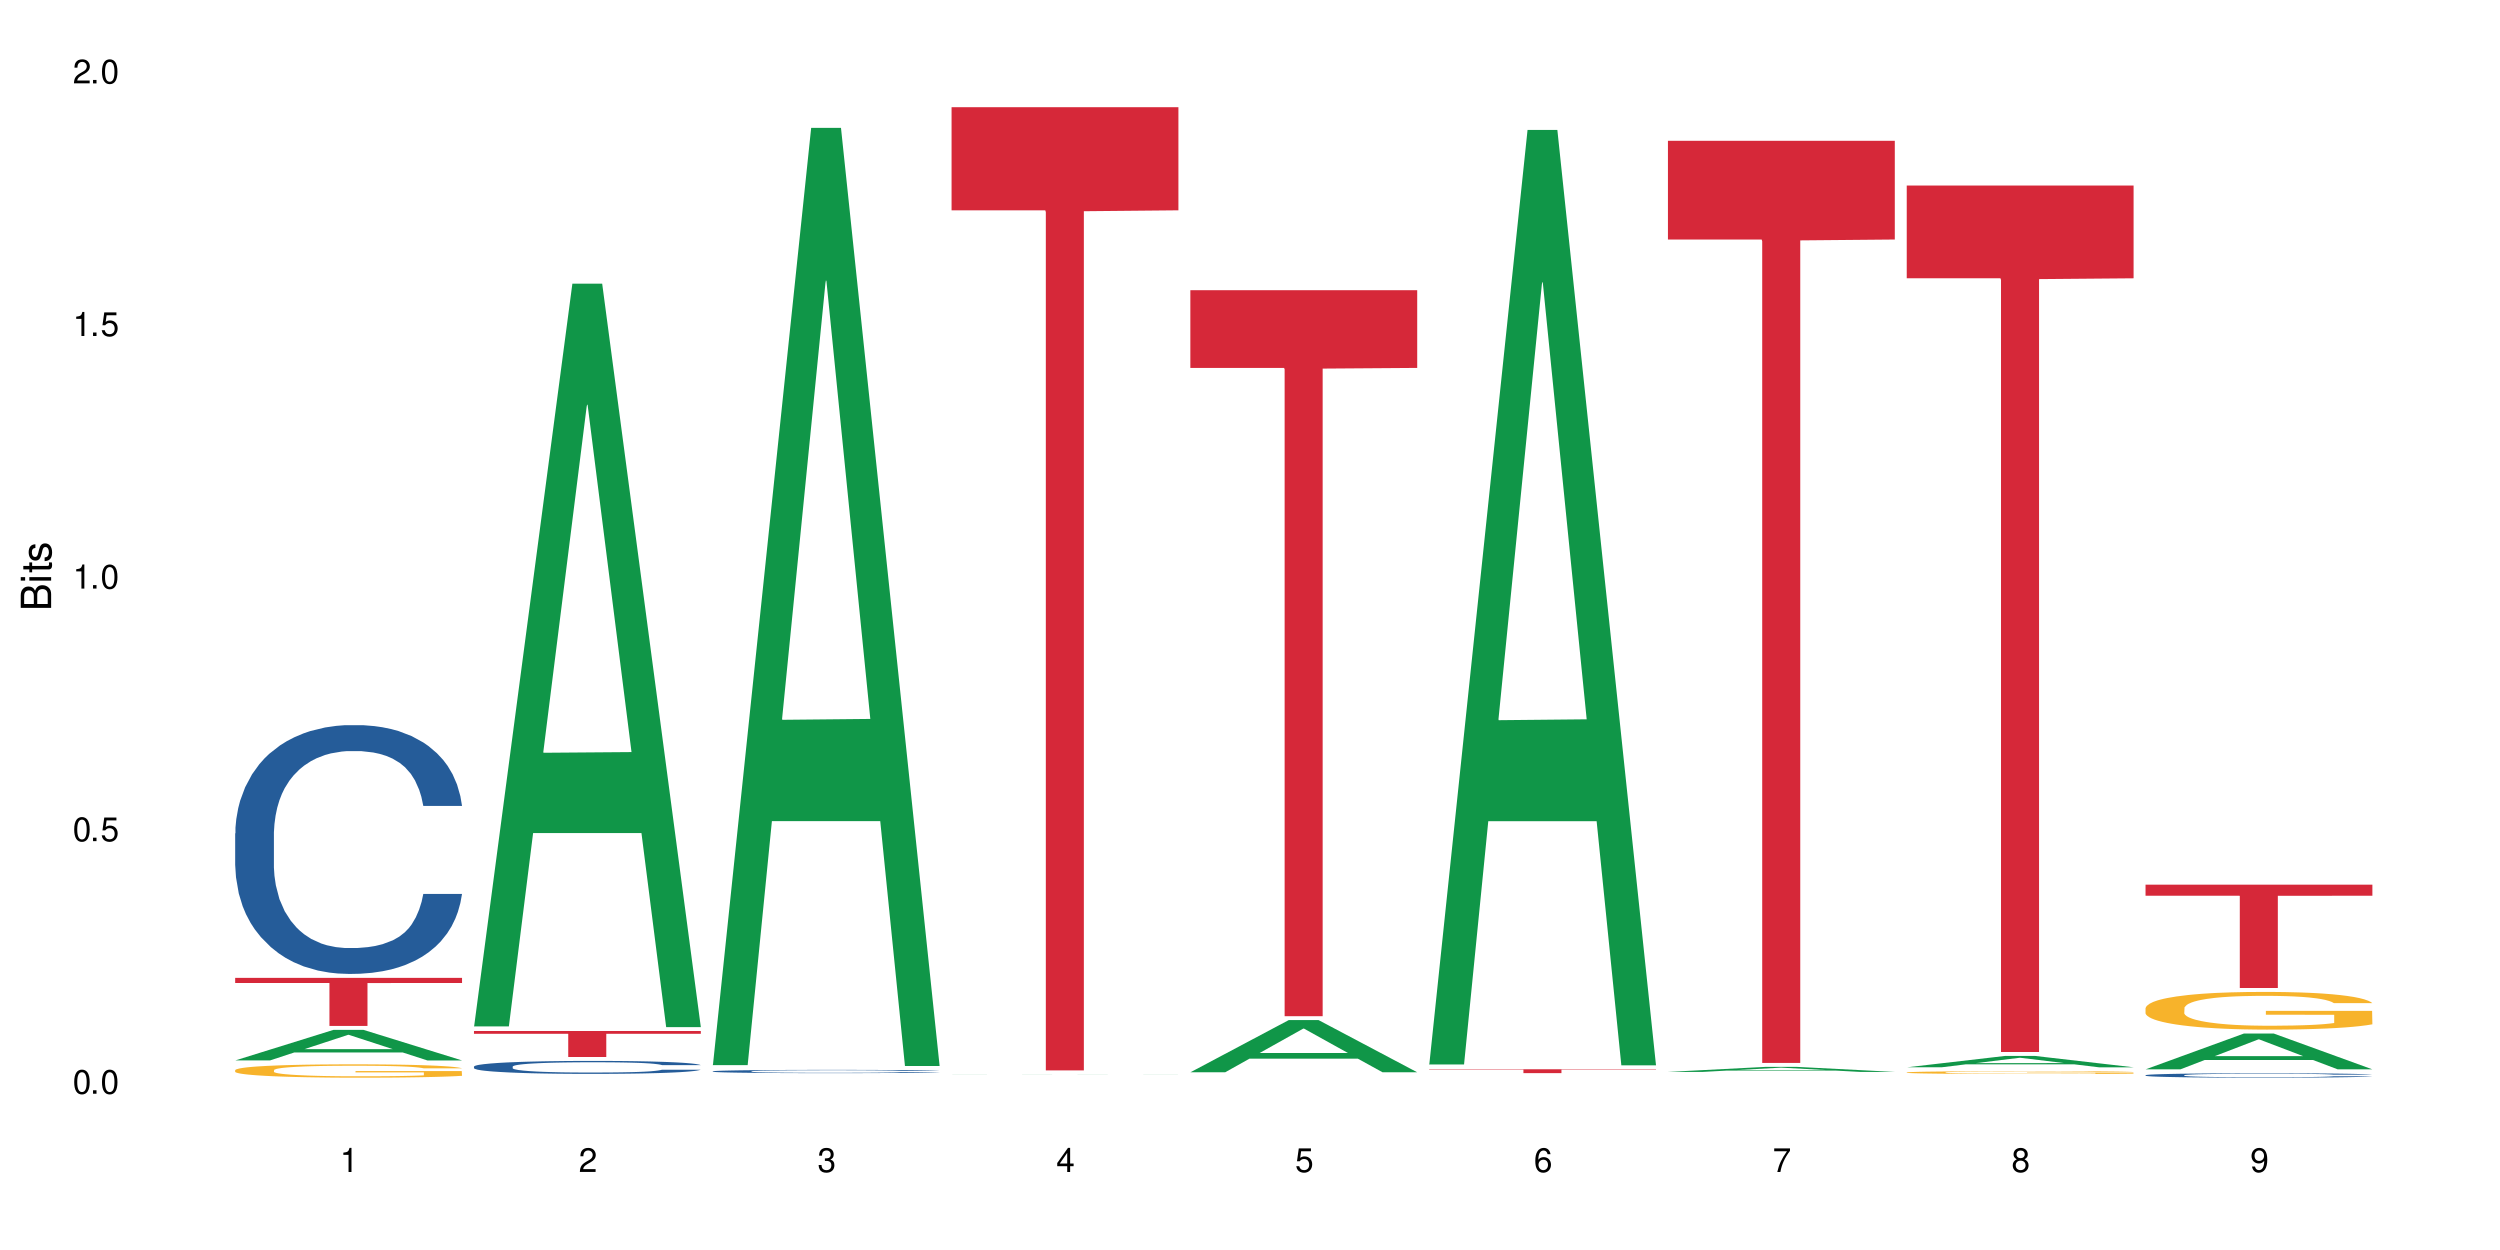
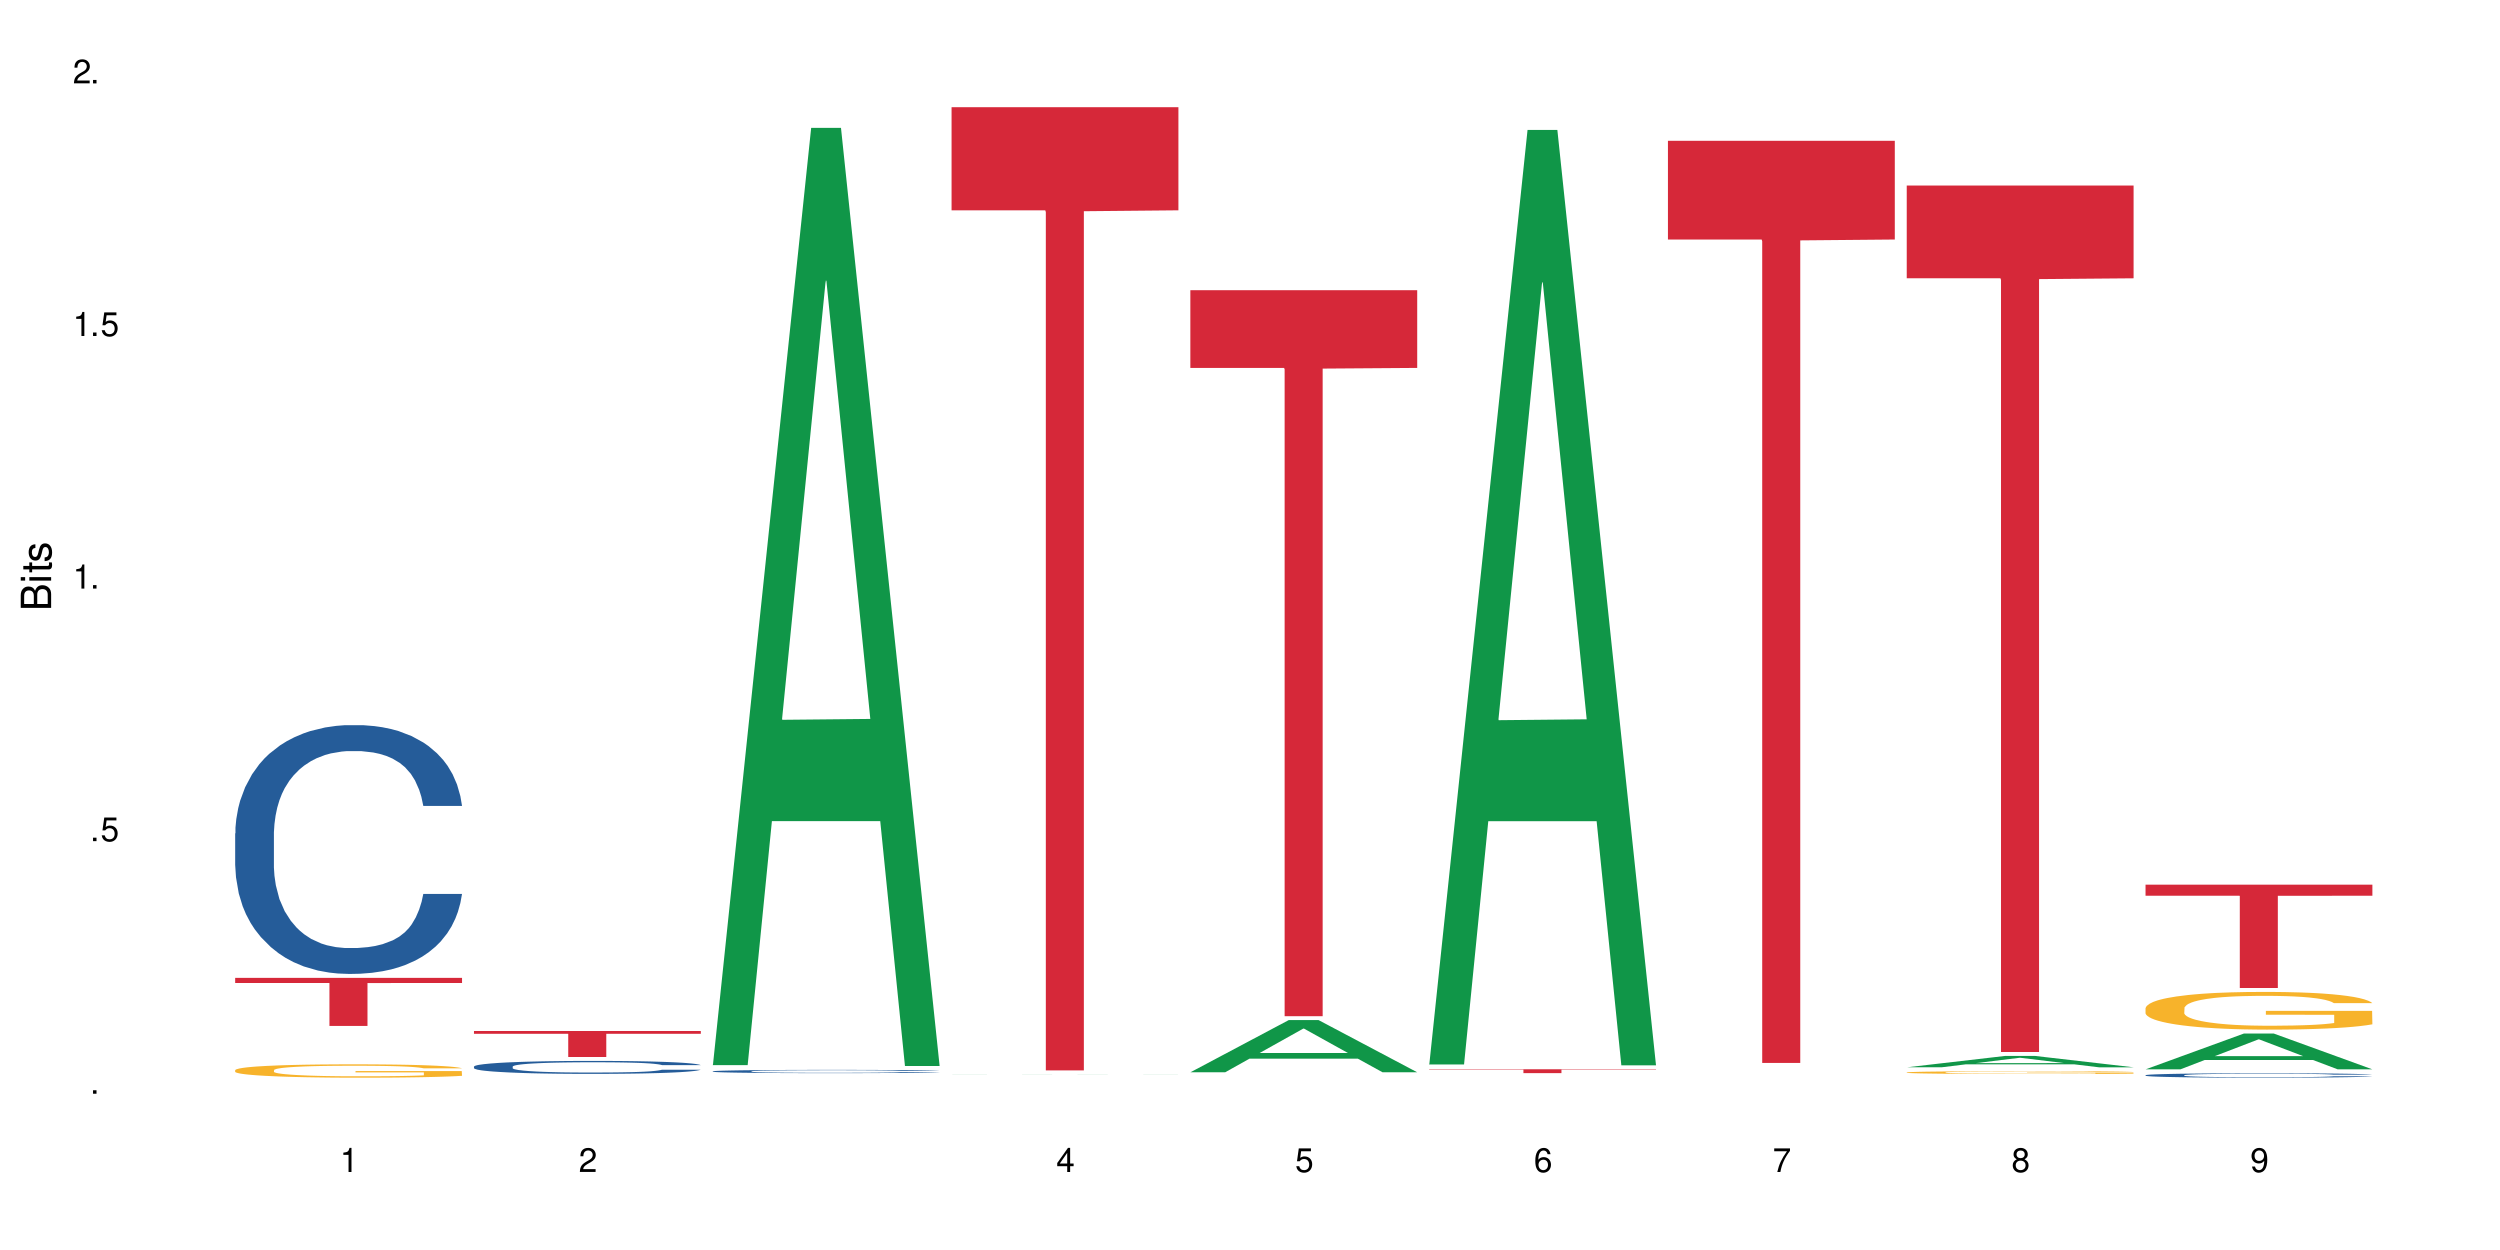
<svg xmlns="http://www.w3.org/2000/svg" xmlns:xlink="http://www.w3.org/1999/xlink" width="720" height="360" viewBox="0 0 720 360">
  <defs>
    <g>
      <g id="glyph-0-0">
</g>
      <g id="glyph-0-1">
-         <path d="M 2.641 -6.938 C 2 -6.938 1.422 -6.656 1.078 -6.172 C 0.641 -5.562 0.406 -4.641 0.406 -3.359 C 0.406 -1.016 1.188 0.219 2.641 0.219 C 4.078 0.219 4.859 -1.016 4.859 -3.297 C 4.859 -4.641 4.656 -5.547 4.203 -6.172 C 3.844 -6.656 3.281 -6.938 2.641 -6.938 Z M 2.641 -6.188 C 3.547 -6.188 4 -5.25 4 -3.375 C 4 -1.406 3.562 -0.484 2.625 -0.484 C 1.734 -0.484 1.281 -1.438 1.281 -3.344 C 1.281 -5.25 1.734 -6.188 2.641 -6.188 Z M 2.641 -6.188 " />
-       </g>
+         </g>
      <g id="glyph-0-2">
        <path d="M 1.828 -1 L 0.828 -1 L 0.828 0 L 1.828 0 Z M 1.828 -1 " />
      </g>
      <g id="glyph-0-3">
        <path d="M 4.562 -6.797 L 1.062 -6.797 L 0.547 -3.094 L 1.328 -3.094 C 1.719 -3.562 2.047 -3.734 2.578 -3.734 C 3.484 -3.734 4.062 -3.109 4.062 -2.094 C 4.062 -1.125 3.484 -0.531 2.578 -0.531 C 1.828 -0.531 1.375 -0.906 1.188 -1.672 L 0.328 -1.672 C 0.453 -1.109 0.547 -0.844 0.75 -0.594 C 1.125 -0.078 1.828 0.219 2.594 0.219 C 3.969 0.219 4.922 -0.781 4.922 -2.219 C 4.922 -3.562 4.031 -4.484 2.719 -4.484 C 2.25 -4.484 1.859 -4.359 1.469 -4.062 L 1.734 -5.969 L 4.562 -5.969 Z M 4.562 -6.797 " />
      </g>
      <g id="glyph-0-4">
        <path d="M 2.484 -4.938 L 2.484 0 L 3.328 0 L 3.328 -6.938 L 2.766 -6.938 C 2.469 -5.875 2.281 -5.734 0.984 -5.562 L 0.984 -4.938 Z M 2.484 -4.938 " />
      </g>
      <g id="glyph-0-5">
        <path d="M 4.859 -0.828 L 1.281 -0.828 C 1.359 -1.406 1.672 -1.781 2.5 -2.281 L 3.469 -2.828 C 4.406 -3.344 4.906 -4.062 4.906 -4.906 C 4.906 -5.484 4.672 -6.031 4.266 -6.406 C 3.859 -6.766 3.375 -6.938 2.719 -6.938 C 1.859 -6.938 1.219 -6.625 0.844 -6.031 C 0.609 -5.672 0.5 -5.234 0.484 -4.531 L 1.328 -4.531 C 1.359 -5.016 1.406 -5.281 1.531 -5.516 C 1.75 -5.938 2.188 -6.203 2.703 -6.203 C 3.469 -6.203 4.031 -5.641 4.031 -4.891 C 4.031 -4.344 3.719 -3.859 3.125 -3.516 L 2.234 -3 C 0.812 -2.172 0.406 -1.531 0.328 -0.016 L 4.859 -0.016 Z M 4.859 -0.828 " />
      </g>
      <g id="glyph-0-6">
-         <path d="M 2.125 -3.188 L 2.578 -3.188 C 3.5 -3.188 3.984 -2.766 3.984 -1.922 C 3.984 -1.062 3.469 -0.531 2.594 -0.531 C 1.656 -0.531 1.203 -1 1.156 -2.016 L 0.312 -2.016 C 0.344 -1.453 0.438 -1.094 0.609 -0.781 C 0.953 -0.109 1.625 0.219 2.547 0.219 C 3.953 0.219 4.859 -0.625 4.859 -1.938 C 4.859 -2.828 4.516 -3.297 3.703 -3.594 C 4.344 -3.844 4.656 -4.328 4.656 -5.031 C 4.656 -6.219 3.875 -6.938 2.578 -6.938 C 1.203 -6.938 0.484 -6.172 0.453 -4.703 L 1.297 -4.703 C 1.312 -5.125 1.344 -5.359 1.453 -5.578 C 1.641 -5.969 2.062 -6.203 2.594 -6.203 C 3.344 -6.203 3.797 -5.75 3.797 -5 C 3.797 -4.516 3.609 -4.219 3.25 -4.047 C 3.016 -3.953 2.703 -3.922 2.125 -3.906 Z M 2.125 -3.188 " />
-       </g>
+         </g>
      <g id="glyph-0-7">
        <path d="M 3.141 -1.672 L 3.141 0 L 3.984 0 L 3.984 -1.672 L 4.984 -1.672 L 4.984 -2.438 L 3.984 -2.438 L 3.984 -6.938 L 3.359 -6.938 L 0.266 -2.578 L 0.266 -1.672 Z M 3.141 -2.438 L 1 -2.438 L 3.141 -5.5 Z M 3.141 -2.438 " />
      </g>
      <g id="glyph-0-8">
        <path d="M 4.781 -5.125 C 4.609 -6.266 3.891 -6.938 2.844 -6.938 C 2.094 -6.938 1.422 -6.578 1.031 -5.953 C 0.594 -5.266 0.406 -4.422 0.406 -3.172 C 0.406 -2 0.578 -1.25 0.984 -0.641 C 1.359 -0.078 1.953 0.219 2.703 0.219 C 3.984 0.219 4.922 -0.75 4.922 -2.094 C 4.922 -3.375 4.062 -4.281 2.844 -4.281 C 2.172 -4.281 1.641 -4.031 1.281 -3.516 C 1.281 -5.234 1.828 -6.188 2.797 -6.188 C 3.391 -6.188 3.797 -5.797 3.938 -5.125 Z M 2.734 -3.531 C 3.547 -3.531 4.062 -2.953 4.062 -2.031 C 4.062 -1.156 3.484 -0.531 2.703 -0.531 C 1.922 -0.531 1.328 -1.188 1.328 -2.078 C 1.328 -2.938 1.906 -3.531 2.734 -3.531 Z M 2.734 -3.531 " />
      </g>
      <g id="glyph-0-9">
        <path d="M 4.984 -6.797 L 0.438 -6.797 L 0.438 -5.969 L 4.109 -5.969 C 2.5 -3.656 1.828 -2.234 1.328 0 L 2.219 0 C 2.594 -2.172 3.453 -4.047 4.984 -6.094 Z M 4.984 -6.797 " />
      </g>
      <g id="glyph-0-10">
        <path d="M 3.75 -3.656 C 4.469 -4.094 4.688 -4.438 4.688 -5.078 C 4.688 -6.172 3.844 -6.938 2.641 -6.938 C 1.438 -6.938 0.594 -6.172 0.594 -5.094 C 0.594 -4.438 0.812 -4.094 1.516 -3.656 C 0.734 -3.266 0.359 -2.703 0.359 -1.922 C 0.359 -0.656 1.281 0.219 2.641 0.219 C 3.984 0.219 4.922 -0.656 4.922 -1.922 C 4.922 -2.703 4.531 -3.266 3.75 -3.656 Z M 2.641 -6.188 C 3.359 -6.188 3.812 -5.75 3.812 -5.062 C 3.812 -4.406 3.344 -3.984 2.641 -3.984 C 1.922 -3.984 1.453 -4.406 1.453 -5.078 C 1.453 -5.75 1.922 -6.188 2.641 -6.188 Z M 2.641 -3.266 C 3.484 -3.266 4.062 -2.719 4.062 -1.906 C 4.062 -1.078 3.484 -0.531 2.625 -0.531 C 1.797 -0.531 1.219 -1.094 1.219 -1.906 C 1.219 -2.719 1.781 -3.266 2.641 -3.266 Z M 2.641 -3.266 " />
      </g>
      <g id="glyph-0-11">
        <path d="M 0.516 -1.578 C 0.672 -0.453 1.406 0.219 2.438 0.219 C 3.188 0.219 3.859 -0.141 4.266 -0.766 C 4.688 -1.453 4.891 -2.297 4.891 -3.547 C 4.891 -4.719 4.703 -5.453 4.312 -6.078 C 3.938 -6.641 3.344 -6.938 2.594 -6.938 C 1.297 -6.938 0.359 -5.969 0.359 -4.625 C 0.359 -3.344 1.234 -2.453 2.453 -2.453 C 3.094 -2.453 3.578 -2.672 4.016 -3.203 C 4 -1.484 3.469 -0.531 2.5 -0.531 C 1.906 -0.531 1.484 -0.906 1.359 -1.578 Z M 2.578 -6.203 C 3.375 -6.203 3.969 -5.531 3.969 -4.641 C 3.969 -3.797 3.391 -3.188 2.547 -3.188 C 1.734 -3.188 1.234 -3.766 1.234 -4.688 C 1.234 -5.562 1.797 -6.203 2.578 -6.203 Z M 2.578 -6.203 " />
      </g>
      <g id="glyph-1-0">
</g>
      <g id="glyph-1-1">
        <path d="M 0 -0.953 L 0 -4.891 C 0 -5.719 -0.234 -6.344 -0.734 -6.797 C -1.188 -7.234 -1.812 -7.469 -2.5 -7.469 C -3.547 -7.469 -4.188 -7 -4.625 -5.875 C -4.984 -6.688 -5.625 -7.094 -6.531 -7.094 C -7.172 -7.094 -7.734 -6.859 -8.141 -6.391 C -8.562 -5.922 -8.75 -5.344 -8.75 -4.5 L -8.75 -0.953 Z M -4.984 -2.062 L -7.766 -2.062 L -7.766 -4.219 C -7.766 -4.844 -7.688 -5.203 -7.453 -5.5 C -7.219 -5.812 -6.859 -5.969 -6.375 -5.969 C -5.891 -5.969 -5.531 -5.812 -5.297 -5.5 C -5.062 -5.203 -4.984 -4.844 -4.984 -4.219 Z M -0.984 -2.062 L -4 -2.062 L -4 -4.781 C -4 -5.766 -3.438 -6.359 -2.484 -6.359 C -1.547 -6.359 -0.984 -5.766 -0.984 -4.781 Z M -0.984 -2.062 " />
      </g>
      <g id="glyph-1-2">
        <path d="M -6.281 -1.797 L -6.281 -0.797 L 0 -0.797 L 0 -1.797 Z M -8.75 -1.797 L -8.75 -0.797 L -7.484 -0.797 L -7.484 -1.797 Z M -8.75 -1.797 " />
      </g>
      <g id="glyph-1-3">
        <path d="M -6.281 -3.047 L -6.281 -2.016 L -8.016 -2.016 L -8.016 -1.016 L -6.281 -1.016 L -6.281 -0.172 L -5.469 -0.172 L -5.469 -1.016 L -0.719 -1.016 C -0.078 -1.016 0.281 -1.453 0.281 -2.234 C 0.281 -2.5 0.25 -2.719 0.188 -3.047 L -0.641 -3.047 C -0.609 -2.906 -0.594 -2.766 -0.594 -2.562 C -0.594 -2.141 -0.719 -2.016 -1.156 -2.016 L -5.469 -2.016 L -5.469 -3.047 Z M -6.281 -3.047 " />
      </g>
      <g id="glyph-1-4">
        <path d="M -4.531 -5.25 C -5.766 -5.25 -6.469 -4.422 -6.469 -2.969 C -6.469 -1.516 -5.719 -0.562 -4.547 -0.562 C -3.562 -0.562 -3.094 -1.062 -2.734 -2.562 L -2.516 -3.484 C -2.344 -4.188 -2.094 -4.469 -1.641 -4.469 C -1.047 -4.469 -0.641 -3.875 -0.641 -3 C -0.641 -2.453 -0.797 -2 -1.062 -1.75 C -1.25 -1.594 -1.422 -1.531 -1.875 -1.469 L -1.875 -0.406 C -0.422 -0.453 0.281 -1.266 0.281 -2.922 C 0.281 -4.5 -0.5 -5.516 -1.719 -5.516 C -2.656 -5.516 -3.172 -4.984 -3.469 -3.734 L -3.703 -2.766 C -3.891 -1.953 -4.156 -1.609 -4.594 -1.609 C -5.188 -1.609 -5.547 -2.125 -5.547 -2.938 C -5.547 -3.75 -5.203 -4.172 -4.531 -4.203 Z M -4.531 -5.25 " />
      </g>
    </g>
  </defs>
  <rect x="-72" y="-36" width="864" height="432" fill="rgb(100%, 100%, 100%)" fill-opacity="1" />
-   <path fill-rule="nonzero" fill="rgb(6.275%, 58.824%, 28.235%)" fill-opacity="1" d="M 67.73 305.398 L 67.801 305.391 L 96.07 296.594 L 104.656 296.594 L 133.066 305.406 L 123.082 305.406 L 115.965 303.105 L 84.762 303.105 L 77.781 305.398 L 67.73 305.398 L 87.766 302.152 L 113.102 302.145 L 100.469 298.035 L 100.328 298.023 L 100.188 298.051 L 87.695 302.145 L 87.766 302.152 Z M 67.73 305.398 " />
  <path fill-rule="nonzero" fill="rgb(14.51%, 36.078%, 60%)" fill-opacity="1" d="M 67.73 240.027 L 67.812 239.961 L 67.812 238.391 L 68.051 235.902 L 68.605 232.758 L 69.164 230.598 L 70.598 226.734 L 72.59 223 L 74.664 220.121 L 76.176 218.418 L 77.531 217.109 L 80.637 214.684 L 82.629 213.441 L 84.781 212.328 L 87.41 211.215 L 89.324 210.559 L 93.625 209.512 L 96.812 209.055 L 99.281 208.855 L 104.621 208.855 L 107.809 209.117 L 110.117 209.445 L 112.668 209.969 L 114.82 210.559 L 118.562 212 L 121.91 213.832 L 123.426 214.883 L 125.816 216.91 L 127.648 218.875 L 128.922 220.578 L 130.355 223 L 131.629 225.949 L 132.586 229.289 L 133.066 232.105 L 121.91 232.105 L 121.352 229.484 L 120.715 227.453 L 119.52 224.77 L 118.324 222.871 L 116.652 220.973 L 115.137 219.727 L 113.066 218.484 L 111.234 217.695 L 109.32 217.109 L 107.488 216.715 L 103.984 216.32 L 99.922 216.32 L 98.406 216.453 L 95.297 216.977 L 93.625 217.434 L 91.234 218.352 L 89.562 219.203 L 87.57 220.512 L 86.215 221.625 L 84.543 223.328 L 83.348 224.836 L 81.992 226.996 L 81.195 228.633 L 80.48 230.469 L 79.84 232.629 L 79.363 234.922 L 79.043 237.344 L 78.887 239.699 L 78.887 249.852 L 79.043 252.207 L 79.441 254.957 L 80.48 258.953 L 81.992 262.426 L 83.746 265.176 L 85.418 267.141 L 86.375 268.055 L 87.648 269.105 L 89.641 270.414 L 92.512 271.723 L 94.184 272.246 L 96.734 272.77 L 99.363 273.031 L 102.867 273.031 L 105.977 272.77 L 108.047 272.445 L 110.199 271.918 L 113.145 270.805 L 114.98 269.758 L 116.57 268.516 L 117.766 267.27 L 118.562 266.223 L 119.758 264.191 L 120.715 261.965 L 121.434 259.676 L 121.91 257.449 L 133.066 257.449 L 132.586 260.066 L 131.871 262.621 L 131.152 264.52 L 130.039 266.812 L 128.762 268.844 L 126.93 271.133 L 125.418 272.641 L 123.426 274.277 L 121.59 275.523 L 119.602 276.637 L 116.652 277.945 L 114.738 278.598 L 112.668 279.188 L 110.199 279.711 L 107.09 280.172 L 103.746 280.434 L 100.637 280.5 L 97.289 280.367 L 94.82 280.105 L 91.555 279.516 L 87.492 278.336 L 84.543 277.094 L 82.23 275.848 L 80.238 274.539 L 78.008 272.77 L 75.141 269.891 L 73.387 267.664 L 72.191 265.828 L 70.84 263.277 L 69.883 260.984 L 68.766 257.316 L 67.969 252.668 L 67.73 249.066 Z M 67.73 240.027 " />
-   <path fill-rule="nonzero" fill="rgb(96.863%, 70.196%, 16.863%)" fill-opacity="1" d="M 67.73 308.176 L 67.812 308.172 L 67.812 308.102 L 68.129 307.945 L 68.926 307.727 L 69.961 307.547 L 71.078 307.406 L 71.793 307.332 L 72.988 307.227 L 74.023 307.148 L 76.656 306.992 L 80 306.844 L 81.832 306.781 L 83.906 306.723 L 86.852 306.656 L 88.207 306.629 L 92.352 306.574 L 97.051 306.539 L 102.23 306.527 L 104.621 306.531 L 107.887 306.547 L 112.348 306.586 L 114.898 306.621 L 116.891 306.656 L 118.961 306.699 L 121.512 306.77 L 123.902 306.855 L 125.816 306.941 L 127.727 307.047 L 129.32 307.156 L 130.676 307.281 L 131.871 307.426 L 132.586 307.551 L 133.066 307.672 L 121.988 307.672 L 121.352 307.551 L 120.637 307.457 L 119.441 307.34 L 118.246 307.254 L 117.051 307.188 L 114.82 307.098 L 112.906 307.043 L 110.516 306.992 L 108.207 306.961 L 105.578 306.941 L 103.984 306.934 L 99.762 306.934 L 95.938 306.957 L 93.707 306.984 L 92.113 307.012 L 89.879 307.066 L 88.527 307.109 L 87.73 307.137 L 85.34 307.246 L 83.746 307.344 L 82.871 307.41 L 81.754 307.516 L 80.957 307.609 L 80.082 307.75 L 79.602 307.855 L 78.965 308.094 L 78.887 308.727 L 79.125 308.859 L 79.602 309.004 L 80.238 309.129 L 81.195 309.266 L 82.152 309.367 L 83.824 309.504 L 85.258 309.594 L 86.375 309.652 L 88.527 309.75 L 89.402 309.781 L 91.473 309.844 L 93.625 309.895 L 96.254 309.934 L 98.246 309.957 L 101.434 309.973 L 105.496 309.973 L 110.277 309.953 L 113.305 309.926 L 115.379 309.895 L 116.73 309.871 L 118.406 309.832 L 119.602 309.797 L 120.715 309.758 L 122.07 309.699 L 122.07 308.859 L 102.391 308.855 L 102.391 308.465 L 132.984 308.461 L 133.066 309.832 L 131.391 309.93 L 129.32 310.02 L 127.328 310.09 L 125.258 310.148 L 122.309 310.215 L 119.918 310.258 L 116.254 310.309 L 112.906 310.34 L 109.402 310.359 L 106.293 310.371 L 102.629 310.375 L 99.363 310.367 L 95.855 310.348 L 93.066 310.316 L 90.52 310.281 L 87.969 310.238 L 84.781 310.164 L 82.711 310.102 L 80.559 310.031 L 78.406 309.941 L 76.496 309.848 L 75.219 309.773 L 73.945 309.688 L 72.59 309.582 L 71.316 309.465 L 70.359 309.355 L 69.484 309.234 L 68.848 309.117 L 68.211 308.957 L 67.891 308.832 L 67.73 308.723 Z M 67.73 308.176 " />
+   <path fill-rule="nonzero" fill="rgb(96.863%, 70.196%, 16.863%)" fill-opacity="1" d="M 67.73 308.176 L 67.812 308.172 L 67.812 308.102 L 68.129 307.945 L 68.926 307.727 L 69.961 307.547 L 71.078 307.406 L 71.793 307.332 L 72.988 307.227 L 74.023 307.148 L 76.656 306.992 L 80 306.844 L 81.832 306.781 L 83.906 306.723 L 86.852 306.656 L 88.207 306.629 L 92.352 306.574 L 97.051 306.539 L 102.23 306.527 L 104.621 306.531 L 107.887 306.547 L 112.348 306.586 L 114.898 306.621 L 116.891 306.656 L 118.961 306.699 L 121.512 306.77 L 123.902 306.855 L 125.816 306.941 L 127.727 307.047 L 129.32 307.156 L 130.676 307.281 L 131.871 307.426 L 132.586 307.551 L 133.066 307.672 L 121.988 307.672 L 121.352 307.551 L 120.637 307.457 L 119.441 307.34 L 118.246 307.254 L 117.051 307.188 L 114.82 307.098 L 112.906 307.043 L 110.516 306.992 L 108.207 306.961 L 105.578 306.941 L 103.984 306.934 L 99.762 306.934 L 95.938 306.957 L 93.707 306.984 L 92.113 307.012 L 89.879 307.066 L 88.527 307.109 L 87.73 307.137 L 85.34 307.246 L 83.746 307.344 L 82.871 307.41 L 81.754 307.516 L 80.957 307.609 L 80.082 307.75 L 79.602 307.855 L 78.965 308.094 L 78.887 308.727 L 79.125 308.859 L 79.602 309.004 L 80.238 309.129 L 81.195 309.266 L 82.152 309.367 L 83.824 309.504 L 85.258 309.594 L 86.375 309.652 L 88.527 309.75 L 89.402 309.781 L 91.473 309.844 L 93.625 309.895 L 96.254 309.934 L 98.246 309.957 L 101.434 309.973 L 105.496 309.973 L 110.277 309.953 L 113.305 309.926 L 115.379 309.895 L 116.73 309.871 L 118.406 309.832 L 119.602 309.797 L 120.715 309.758 L 122.07 309.699 L 122.07 308.859 L 102.391 308.855 L 102.391 308.465 L 132.984 308.461 L 133.066 309.832 L 131.391 309.93 L 129.32 310.02 L 127.328 310.09 L 125.258 310.148 L 122.309 310.215 L 119.918 310.258 L 116.254 310.309 L 112.906 310.34 L 109.402 310.359 L 106.293 310.371 L 102.629 310.375 L 99.363 310.367 L 95.855 310.348 L 93.066 310.316 L 90.52 310.281 L 87.969 310.238 L 84.781 310.164 L 82.711 310.102 L 80.559 310.031 L 76.496 309.848 L 75.219 309.773 L 73.945 309.688 L 72.59 309.582 L 71.316 309.465 L 70.359 309.355 L 69.484 309.234 L 68.848 309.117 L 68.211 308.957 L 67.891 308.832 L 67.73 308.723 Z M 67.73 308.176 " />
  <path fill-rule="nonzero" fill="rgb(83.922%, 15.686%, 22.353%)" fill-opacity="1" d="M 67.73 281.621 L 133.066 281.621 L 133.066 283.102 L 105.836 283.117 L 105.836 295.473 L 94.879 295.473 L 94.879 283.129 L 94.723 283.102 L 67.73 283.102 Z M 67.73 281.621 " />
-   <path fill-rule="nonzero" fill="rgb(6.275%, 58.824%, 28.235%)" fill-opacity="1" d="M 136.504 295.605 L 136.574 295.402 L 164.844 81.699 L 173.43 81.699 L 201.836 295.805 L 191.855 295.805 L 184.738 239.918 L 153.535 239.918 L 146.555 295.605 L 136.504 295.605 L 156.535 216.797 L 181.875 216.598 L 169.242 116.68 L 169.102 116.48 L 168.961 117.082 L 156.469 216.598 L 156.535 216.797 Z M 136.504 295.605 " />
  <path fill-rule="nonzero" fill="rgb(14.51%, 36.078%, 60%)" fill-opacity="1" d="M 136.504 307.168 L 136.582 307.164 L 136.582 307.082 L 136.824 306.953 L 137.379 306.789 L 137.938 306.676 L 139.371 306.477 L 141.363 306.281 L 143.434 306.129 L 144.949 306.043 L 146.305 305.973 L 149.41 305.848 L 151.402 305.781 L 153.555 305.727 L 156.184 305.668 L 158.098 305.633 L 162.398 305.578 L 165.586 305.555 L 168.055 305.543 L 173.395 305.543 L 176.582 305.559 L 178.891 305.574 L 181.441 305.602 L 183.594 305.633 L 187.336 305.707 L 190.684 305.805 L 192.195 305.859 L 194.586 305.965 L 196.418 306.066 L 197.695 306.156 L 199.129 306.281 L 200.402 306.434 L 201.359 306.609 L 201.836 306.754 L 190.684 306.754 L 190.125 306.617 L 189.488 306.512 L 188.293 306.375 L 187.098 306.273 L 185.426 306.176 L 183.91 306.109 L 181.84 306.047 L 180.008 306.004 L 178.094 305.973 L 176.262 305.953 L 172.758 305.934 L 168.691 305.934 L 167.18 305.941 L 164.07 305.969 L 162.398 305.992 L 160.008 306.039 L 158.336 306.082 L 156.344 306.152 L 154.988 306.211 L 153.316 306.297 L 152.121 306.375 L 150.766 306.488 L 149.969 306.574 L 149.25 306.672 L 148.613 306.781 L 148.137 306.902 L 147.816 307.027 L 147.66 307.152 L 147.66 307.68 L 147.816 307.805 L 148.215 307.945 L 149.25 308.156 L 150.766 308.336 L 152.52 308.48 L 154.191 308.582 L 155.148 308.629 L 156.422 308.684 L 158.414 308.75 L 161.281 308.82 L 162.957 308.848 L 165.504 308.875 L 168.137 308.887 L 171.641 308.887 L 174.746 308.875 L 176.82 308.859 L 178.973 308.832 L 181.918 308.773 L 183.75 308.719 L 185.344 308.652 L 186.539 308.59 L 187.336 308.535 L 188.531 308.426 L 189.488 308.312 L 190.203 308.191 L 190.684 308.074 L 201.836 308.074 L 201.359 308.211 L 200.645 308.344 L 199.926 308.445 L 198.809 308.562 L 197.535 308.668 L 195.703 308.789 L 194.188 308.867 L 192.195 308.953 L 190.363 309.02 L 188.371 309.074 L 185.426 309.145 L 183.512 309.18 L 181.441 309.211 L 178.973 309.238 L 175.863 309.262 L 172.516 309.273 L 169.41 309.277 L 166.062 309.27 L 163.594 309.258 L 160.328 309.227 L 156.262 309.164 L 153.316 309.102 L 151.004 309.035 L 149.012 308.965 L 146.781 308.875 L 143.914 308.723 L 142.16 308.609 L 140.965 308.512 L 139.609 308.379 L 138.656 308.262 L 137.539 308.07 L 136.742 307.828 L 136.504 307.641 Z M 136.504 307.168 " />
  <path fill-rule="nonzero" fill="rgb(83.922%, 15.686%, 22.353%)" fill-opacity="1" d="M 136.504 296.93 L 201.836 296.93 L 201.836 297.73 L 174.609 297.738 L 174.609 304.422 L 163.652 304.422 L 163.652 297.746 L 163.496 297.73 L 136.504 297.73 Z M 136.504 296.93 " />
  <path fill-rule="nonzero" fill="rgb(6.275%, 58.824%, 28.235%)" fill-opacity="1" d="M 205.277 306.75 L 205.348 306.496 L 233.617 36.824 L 242.203 36.824 L 270.609 307.004 L 260.629 307.004 L 253.508 236.477 L 222.309 236.477 L 215.328 306.75 L 205.277 306.75 L 225.309 207.305 L 250.648 207.051 L 238.012 80.965 L 237.875 80.711 L 237.734 81.473 L 225.238 207.051 L 225.309 207.305 Z M 205.277 306.75 " />
  <path fill-rule="nonzero" fill="rgb(14.51%, 36.078%, 60%)" fill-opacity="1" d="M 205.277 308.535 L 205.355 308.531 L 205.355 308.512 L 205.594 308.48 L 206.152 308.438 L 206.711 308.41 L 208.145 308.359 L 210.137 308.312 L 212.207 308.273 L 213.723 308.25 L 215.078 308.234 L 218.184 308.203 L 220.176 308.188 L 222.328 308.172 L 224.957 308.156 L 226.867 308.148 L 231.172 308.133 L 234.359 308.129 L 236.828 308.125 L 242.168 308.125 L 245.352 308.129 L 247.664 308.133 L 250.215 308.141 L 252.363 308.148 L 256.109 308.168 L 259.457 308.191 L 260.969 308.203 L 263.359 308.23 L 265.191 308.258 L 266.469 308.281 L 267.902 308.312 L 269.176 308.352 L 270.133 308.395 L 270.609 308.43 L 259.457 308.43 L 258.898 308.395 L 258.262 308.371 L 257.066 308.336 L 255.871 308.309 L 254.195 308.285 L 252.684 308.27 L 250.613 308.254 L 248.777 308.242 L 246.867 308.234 L 245.035 308.23 L 241.527 308.223 L 237.465 308.223 L 235.953 308.227 L 232.844 308.23 L 231.172 308.238 L 228.781 308.25 L 227.109 308.262 L 225.117 308.277 L 223.762 308.293 L 222.09 308.316 L 220.895 308.336 L 219.539 308.363 L 218.742 308.387 L 218.023 308.41 L 217.387 308.438 L 216.91 308.469 L 216.59 308.5 L 216.43 308.531 L 216.43 308.664 L 216.59 308.691 L 216.988 308.73 L 218.023 308.781 L 219.539 308.828 L 221.293 308.863 L 222.965 308.887 L 223.922 308.902 L 225.195 308.914 L 227.188 308.93 L 230.055 308.949 L 231.73 308.957 L 234.277 308.961 L 236.906 308.965 L 240.414 308.965 L 243.52 308.961 L 245.594 308.957 L 247.742 308.949 L 250.691 308.938 L 252.523 308.922 L 254.117 308.906 L 255.312 308.891 L 257.305 308.852 L 258.262 308.82 L 258.977 308.789 L 259.457 308.762 L 270.609 308.762 L 270.133 308.797 L 269.414 308.828 L 268.699 308.855 L 267.582 308.883 L 266.309 308.91 L 264.477 308.941 L 262.961 308.961 L 260.969 308.98 L 259.137 309 L 257.145 309.012 L 254.195 309.031 L 252.285 309.039 L 250.215 309.047 L 247.742 309.055 L 244.637 309.059 L 241.289 309.062 L 234.836 309.062 L 232.367 309.059 L 229.098 309.051 L 225.035 309.035 L 222.09 309.02 L 219.777 309.004 L 217.785 308.984 L 215.555 308.961 L 212.688 308.926 L 210.934 308.895 L 209.738 308.871 L 208.383 308.84 L 207.426 308.809 L 206.312 308.762 L 205.516 308.699 L 205.277 308.652 Z M 205.277 308.535 " />
  <path fill-rule="nonzero" fill="rgb(6.275%, 58.824%, 28.235%)" fill-opacity="1" d="M 274.051 309.418 L 274.117 309.418 L 302.387 309.391 L 310.973 309.391 L 339.383 309.418 L 329.402 309.418 L 322.281 309.41 L 291.082 309.41 L 284.102 309.418 L 274.051 309.418 L 294.082 309.406 L 319.422 309.406 L 306.785 309.395 L 306.508 309.395 L 294.012 309.406 L 294.082 309.406 Z M 274.051 309.418 " />
  <path fill-rule="nonzero" fill="rgb(83.922%, 15.686%, 22.353%)" fill-opacity="1" d="M 274.051 30.879 L 339.383 30.879 L 339.383 60.57 L 312.152 60.832 L 312.152 308.27 L 301.199 308.27 L 301.199 61.094 L 301.039 60.57 L 274.051 60.57 Z M 274.051 30.879 " />
  <path fill-rule="nonzero" fill="rgb(6.275%, 58.824%, 28.235%)" fill-opacity="1" d="M 342.82 308.805 L 342.891 308.793 L 371.16 293.785 L 379.746 293.785 L 408.156 308.82 L 398.176 308.82 L 391.055 304.895 L 359.852 304.895 L 352.875 308.805 L 342.82 308.805 L 362.855 303.273 L 388.191 303.258 L 375.559 296.242 L 375.418 296.227 L 375.281 296.27 L 362.785 303.258 L 362.855 303.273 Z M 342.82 308.805 " />
  <path fill-rule="nonzero" fill="rgb(83.922%, 15.686%, 22.353%)" fill-opacity="1" d="M 342.82 83.578 L 408.156 83.578 L 408.156 105.957 L 380.926 106.156 L 380.926 292.664 L 369.973 292.664 L 369.973 106.352 L 369.812 105.957 L 342.82 105.957 Z M 342.82 83.578 " />
  <path fill-rule="nonzero" fill="rgb(6.275%, 58.824%, 28.235%)" fill-opacity="1" d="M 411.594 306.57 L 411.664 306.32 L 439.934 37.43 L 448.52 37.43 L 476.93 306.824 L 466.945 306.824 L 459.828 236.504 L 428.625 236.504 L 421.645 306.57 L 411.594 306.57 L 431.629 207.414 L 456.965 207.16 L 444.332 81.445 L 444.191 81.191 L 444.051 81.949 L 431.559 207.16 L 431.629 207.414 Z M 411.594 306.57 " />
  <path fill-rule="nonzero" fill="rgb(83.922%, 15.686%, 22.353%)" fill-opacity="1" d="M 411.594 307.945 L 476.93 307.945 L 476.93 308.066 L 449.699 308.066 L 449.699 309.066 L 438.746 309.066 L 438.746 308.07 L 438.586 308.066 L 411.594 308.066 Z M 411.594 307.945 " />
-   <path fill-rule="nonzero" fill="rgb(6.275%, 58.824%, 28.235%)" fill-opacity="1" d="M 480.367 308.711 L 480.438 308.707 L 508.707 307.25 L 517.293 307.25 L 545.703 308.711 L 535.719 308.711 L 528.602 308.328 L 497.398 308.328 L 490.418 308.711 L 480.367 308.711 L 500.398 308.172 L 525.738 308.172 L 513.105 307.488 L 512.965 307.484 L 512.824 307.488 L 500.332 308.172 L 500.398 308.172 Z M 480.367 308.711 " />
  <path fill-rule="nonzero" fill="rgb(83.922%, 15.686%, 22.353%)" fill-opacity="1" d="M 480.367 40.551 L 545.703 40.551 L 545.703 68.98 L 518.473 69.23 L 518.473 306.125 L 507.516 306.125 L 507.516 69.48 L 507.359 68.98 L 480.367 68.98 Z M 480.367 40.551 " />
  <path fill-rule="nonzero" fill="rgb(6.275%, 58.824%, 28.235%)" fill-opacity="1" d="M 549.141 307.379 L 549.211 307.379 L 577.48 304.109 L 586.066 304.109 L 614.473 307.383 L 604.492 307.383 L 597.371 306.527 L 566.172 306.527 L 559.191 307.379 L 549.141 307.379 L 569.172 306.176 L 594.512 306.172 L 581.875 304.645 L 581.738 304.641 L 581.598 304.648 L 569.102 306.172 L 569.172 306.176 Z M 549.141 307.379 " />
  <path fill-rule="nonzero" fill="rgb(96.863%, 70.196%, 16.863%)" fill-opacity="1" d="M 549.141 308.855 L 549.219 308.852 L 549.219 308.84 L 549.539 308.805 L 550.336 308.758 L 551.371 308.723 L 552.484 308.691 L 553.203 308.676 L 554.398 308.652 L 555.434 308.637 L 558.062 308.605 L 561.41 308.574 L 563.242 308.559 L 565.312 308.547 L 568.262 308.531 L 569.617 308.527 L 573.758 308.516 L 578.461 308.508 L 583.641 308.504 L 586.031 308.508 L 589.297 308.508 L 593.758 308.52 L 596.309 308.523 L 598.301 308.531 L 600.371 308.543 L 602.922 308.559 L 605.312 308.574 L 607.223 308.594 L 609.137 308.613 L 610.73 308.637 L 612.082 308.664 L 613.277 308.695 L 613.996 308.723 L 614.473 308.746 L 603.398 308.746 L 602.762 308.723 L 602.043 308.703 L 600.848 308.676 L 599.652 308.66 L 598.461 308.645 L 596.227 308.625 L 594.316 308.613 L 591.926 308.605 L 589.613 308.598 L 586.984 308.594 L 585.391 308.59 L 581.168 308.59 L 577.344 308.598 L 575.113 308.602 L 573.52 308.609 L 571.289 308.621 L 569.934 308.629 L 569.137 308.633 L 566.75 308.656 L 565.156 308.68 L 564.277 308.691 L 563.164 308.715 L 562.367 308.734 L 561.488 308.766 L 561.012 308.785 L 560.375 308.836 L 560.293 308.969 L 560.535 309 L 561.012 309.027 L 561.648 309.055 L 562.605 309.082 L 563.562 309.105 L 565.234 309.133 L 566.668 309.152 L 567.785 309.168 L 569.934 309.188 L 570.812 309.191 L 572.883 309.207 L 575.035 309.215 L 577.664 309.227 L 579.656 309.23 L 582.844 309.234 L 586.906 309.234 L 591.688 309.23 L 594.715 309.223 L 596.785 309.219 L 598.141 309.211 L 599.812 309.203 L 601.008 309.195 L 602.125 309.188 L 603.48 309.176 L 603.48 309 L 583.797 308.996 L 583.797 308.914 L 614.395 308.914 L 614.473 309.203 L 612.801 309.223 L 610.73 309.242 L 608.738 309.258 L 606.664 309.27 L 603.719 309.285 L 601.328 309.293 L 597.664 309.305 L 594.316 309.312 L 590.809 309.316 L 587.703 309.316 L 584.039 309.32 L 580.77 309.316 L 577.266 309.312 L 574.477 309.305 L 571.926 309.301 L 569.379 309.289 L 566.191 309.273 L 564.117 309.262 L 561.969 309.246 L 559.816 309.227 L 557.902 309.207 L 556.629 309.191 L 555.355 309.172 L 554 309.152 L 552.727 309.125 L 551.77 309.102 L 550.895 309.078 L 550.254 309.051 L 549.617 309.02 L 549.301 308.992 L 549.141 308.969 Z M 549.141 308.855 " />
  <path fill-rule="nonzero" fill="rgb(83.922%, 15.686%, 22.353%)" fill-opacity="1" d="M 549.141 53.434 L 614.473 53.434 L 614.473 80.148 L 587.246 80.383 L 587.246 302.984 L 576.289 302.984 L 576.289 80.617 L 576.129 80.148 L 549.141 80.148 Z M 549.141 53.434 " />
  <path fill-rule="nonzero" fill="rgb(6.275%, 58.824%, 28.235%)" fill-opacity="1" d="M 617.914 307.969 L 617.98 307.957 L 646.25 297.656 L 654.836 297.656 L 683.246 307.977 L 673.266 307.977 L 666.145 305.281 L 634.945 305.281 L 627.965 307.969 L 617.914 307.969 L 637.945 304.168 L 663.285 304.16 L 650.648 299.344 L 650.512 299.332 L 650.371 299.363 L 637.875 304.16 L 637.945 304.168 Z M 617.914 307.969 " />
  <path fill-rule="nonzero" fill="rgb(14.51%, 36.078%, 60%)" fill-opacity="1" d="M 617.914 309.652 L 617.992 309.652 L 617.992 309.625 L 618.23 309.582 L 618.789 309.523 L 619.348 309.484 L 620.781 309.418 L 622.773 309.352 L 624.844 309.301 L 626.359 309.27 L 627.711 309.246 L 630.82 309.203 L 632.812 309.18 L 634.965 309.16 L 637.594 309.141 L 639.504 309.129 L 643.809 309.109 L 646.996 309.102 L 649.465 309.098 L 654.801 309.098 L 657.988 309.105 L 660.301 309.109 L 662.852 309.121 L 665 309.129 L 668.746 309.156 L 672.094 309.188 L 673.605 309.207 L 675.996 309.242 L 677.828 309.277 L 679.102 309.309 L 680.539 309.352 L 681.812 309.402 L 682.77 309.461 L 683.246 309.512 L 672.094 309.512 L 671.535 309.465 L 670.898 309.43 L 669.703 309.383 L 668.508 309.348 L 666.832 309.316 L 665.32 309.293 L 663.246 309.27 L 661.414 309.258 L 659.504 309.246 L 657.672 309.238 L 654.164 309.23 L 650.102 309.23 L 648.586 309.234 L 645.48 309.242 L 643.809 309.254 L 641.418 309.27 L 639.742 309.285 L 637.75 309.309 L 636.398 309.328 L 634.723 309.355 L 633.527 309.383 L 632.176 309.422 L 631.379 309.453 L 630.66 309.484 L 630.023 309.523 L 629.547 309.562 L 629.227 309.605 L 629.066 309.648 L 629.066 309.828 L 629.227 309.871 L 629.625 309.918 L 630.66 309.992 L 632.176 310.051 L 633.926 310.102 L 635.602 310.137 L 636.559 310.152 L 637.832 310.172 L 639.824 310.195 L 642.691 310.219 L 644.363 310.227 L 646.914 310.238 L 649.543 310.242 L 653.051 310.242 L 656.156 310.238 L 658.227 310.23 L 660.379 310.223 L 663.328 310.203 L 665.16 310.184 L 666.754 310.16 L 668.746 310.121 L 669.941 310.082 L 670.898 310.043 L 671.613 310.004 L 672.094 309.965 L 683.246 309.965 L 682.77 310.012 L 682.051 310.055 L 681.336 310.09 L 680.219 310.129 L 678.945 310.168 L 677.113 310.207 L 675.598 310.234 L 673.605 310.262 L 671.773 310.285 L 669.781 310.305 L 666.832 310.328 L 664.922 310.34 L 662.852 310.352 L 660.379 310.359 L 657.273 310.367 L 653.926 310.371 L 650.82 310.375 L 647.473 310.371 L 645.004 310.367 L 641.734 310.355 L 637.672 310.336 L 634.723 310.312 L 632.414 310.293 L 630.422 310.27 L 628.191 310.238 L 625.324 310.184 L 623.57 310.145 L 622.375 310.113 L 621.02 310.066 L 620.062 310.027 L 618.949 309.961 L 618.152 309.879 L 617.914 309.816 Z M 617.914 309.652 " />
  <path fill-rule="nonzero" fill="rgb(96.863%, 70.196%, 16.863%)" fill-opacity="1" d="M 617.914 290.324 L 617.992 290.312 L 617.992 290.113 L 618.312 289.668 L 619.109 289.055 L 620.145 288.547 L 621.258 288.152 L 621.977 287.941 L 623.172 287.645 L 624.207 287.426 L 626.836 286.98 L 630.184 286.562 L 632.016 286.387 L 634.086 286.215 L 637.035 286.027 L 638.391 285.957 L 642.531 285.801 L 647.234 285.699 L 652.414 285.672 L 654.801 285.68 L 658.07 285.719 L 662.531 285.828 L 665.082 285.93 L 667.074 286.027 L 669.145 286.156 L 671.695 286.355 L 674.082 286.594 L 675.996 286.832 L 677.91 287.129 L 679.5 287.445 L 680.855 287.793 L 682.051 288.211 L 682.77 288.559 L 683.246 288.906 L 672.172 288.906 L 671.535 288.559 L 670.816 288.289 L 669.621 287.961 L 668.426 287.723 L 667.23 287.535 L 665 287.277 L 663.09 287.117 L 660.699 286.98 L 658.387 286.891 L 655.758 286.832 L 654.164 286.812 L 649.941 286.812 L 646.117 286.883 L 643.887 286.961 L 642.293 287.039 L 640.062 287.188 L 638.707 287.309 L 637.91 287.387 L 635.52 287.695 L 633.926 287.973 L 633.051 288.16 L 631.934 288.457 L 631.141 288.727 L 630.262 289.121 L 629.785 289.422 L 629.148 290.094 L 629.066 291.879 L 629.305 292.258 L 629.785 292.664 L 630.422 293.023 L 631.379 293.398 L 632.332 293.688 L 634.008 294.074 L 635.441 294.332 L 636.559 294.5 L 638.707 294.766 L 639.586 294.855 L 641.656 295.035 L 643.809 295.176 L 646.438 295.293 L 648.43 295.352 L 651.617 295.402 L 655.68 295.402 L 660.461 295.344 L 663.488 295.262 L 665.559 295.184 L 666.914 295.113 L 668.586 295.004 L 669.781 294.906 L 670.898 294.797 L 672.25 294.629 L 672.25 292.258 L 652.57 292.246 L 652.57 291.137 L 683.168 291.125 L 683.246 295.004 L 681.574 295.273 L 679.5 295.531 L 677.512 295.73 L 675.438 295.898 L 672.492 296.086 L 670.102 296.207 L 666.434 296.344 L 663.09 296.434 L 659.582 296.492 L 656.477 296.523 L 652.809 296.535 L 649.543 296.512 L 646.039 296.453 L 643.25 296.375 L 640.699 296.273 L 638.148 296.145 L 634.965 295.938 L 632.891 295.77 L 630.742 295.562 L 628.59 295.312 L 626.676 295.047 L 625.402 294.836 L 624.129 294.598 L 622.773 294.301 L 621.496 293.965 L 620.543 293.656 L 619.664 293.309 L 619.027 292.98 L 618.391 292.535 L 618.07 292.18 L 617.914 291.871 Z M 617.914 290.324 " />
  <path fill-rule="nonzero" fill="rgb(83.922%, 15.686%, 22.353%)" fill-opacity="1" d="M 617.914 254.781 L 683.246 254.781 L 683.246 257.969 L 656.016 257.996 L 656.016 284.547 L 645.062 284.547 L 645.062 258.023 L 644.902 257.969 L 617.914 257.969 Z M 617.914 254.781 " />
  <g fill="rgb(0%, 0%, 0%)" fill-opacity="1">
    <use xlink:href="#glyph-0-1" x="20.965" y="314.993" />
    <use xlink:href="#glyph-0-2" x="25.965" y="314.993" />
    <use xlink:href="#glyph-0-1" x="28.965" y="314.993" />
  </g>
  <g fill="rgb(0%, 0%, 0%)" fill-opacity="1">
    <use xlink:href="#glyph-0-1" x="20.965" y="242.251" />
    <use xlink:href="#glyph-0-2" x="25.965" y="242.251" />
    <use xlink:href="#glyph-0-3" x="28.965" y="242.251" />
  </g>
  <g fill="rgb(0%, 0%, 0%)" fill-opacity="1">
    <use xlink:href="#glyph-0-4" x="20.965" y="169.509" />
    <use xlink:href="#glyph-0-2" x="25.965" y="169.509" />
    <use xlink:href="#glyph-0-1" x="28.965" y="169.509" />
  </g>
  <g fill="rgb(0%, 0%, 0%)" fill-opacity="1">
    <use xlink:href="#glyph-0-4" x="20.965" y="96.767" />
    <use xlink:href="#glyph-0-2" x="25.965" y="96.767" />
    <use xlink:href="#glyph-0-3" x="28.965" y="96.767" />
  </g>
  <g fill="rgb(0%, 0%, 0%)" fill-opacity="1">
    <use xlink:href="#glyph-0-5" x="20.965" y="24.024" />
    <use xlink:href="#glyph-0-2" x="25.965" y="24.024" />
    <use xlink:href="#glyph-0-1" x="28.965" y="24.024" />
  </g>
  <g fill="rgb(0%, 0%, 0%)" fill-opacity="1">
    <use xlink:href="#glyph-0-4" x="97.898" y="337.532" />
  </g>
  <g fill="rgb(0%, 0%, 0%)" fill-opacity="1">
    <use xlink:href="#glyph-0-5" x="166.672" y="337.532" />
  </g>
  <g fill="rgb(0%, 0%, 0%)" fill-opacity="1">
    <use xlink:href="#glyph-0-6" x="235.445" y="337.532" />
  </g>
  <g fill="rgb(0%, 0%, 0%)" fill-opacity="1">
    <use xlink:href="#glyph-0-7" x="304.215" y="337.532" />
  </g>
  <g fill="rgb(0%, 0%, 0%)" fill-opacity="1">
    <use xlink:href="#glyph-0-3" x="372.988" y="337.532" />
  </g>
  <g fill="rgb(0%, 0%, 0%)" fill-opacity="1">
    <use xlink:href="#glyph-0-8" x="441.762" y="337.532" />
  </g>
  <g fill="rgb(0%, 0%, 0%)" fill-opacity="1">
    <use xlink:href="#glyph-0-9" x="510.535" y="337.532" />
  </g>
  <g fill="rgb(0%, 0%, 0%)" fill-opacity="1">
    <use xlink:href="#glyph-0-10" x="579.309" y="337.532" />
  </g>
  <g fill="rgb(0%, 0%, 0%)" fill-opacity="1">
    <use xlink:href="#glyph-0-11" x="648.078" y="337.532" />
  </g>
  <g fill="rgb(0%, 0%, 0%)" fill-opacity="1">
    <use xlink:href="#glyph-1-1" x="14.725" y="176.012" />
    <use xlink:href="#glyph-1-2" x="14.725" y="168.012" />
    <use xlink:href="#glyph-1-3" x="14.725" y="165.012" />
    <use xlink:href="#glyph-1-4" x="14.725" y="162.012" />
  </g>
</svg>